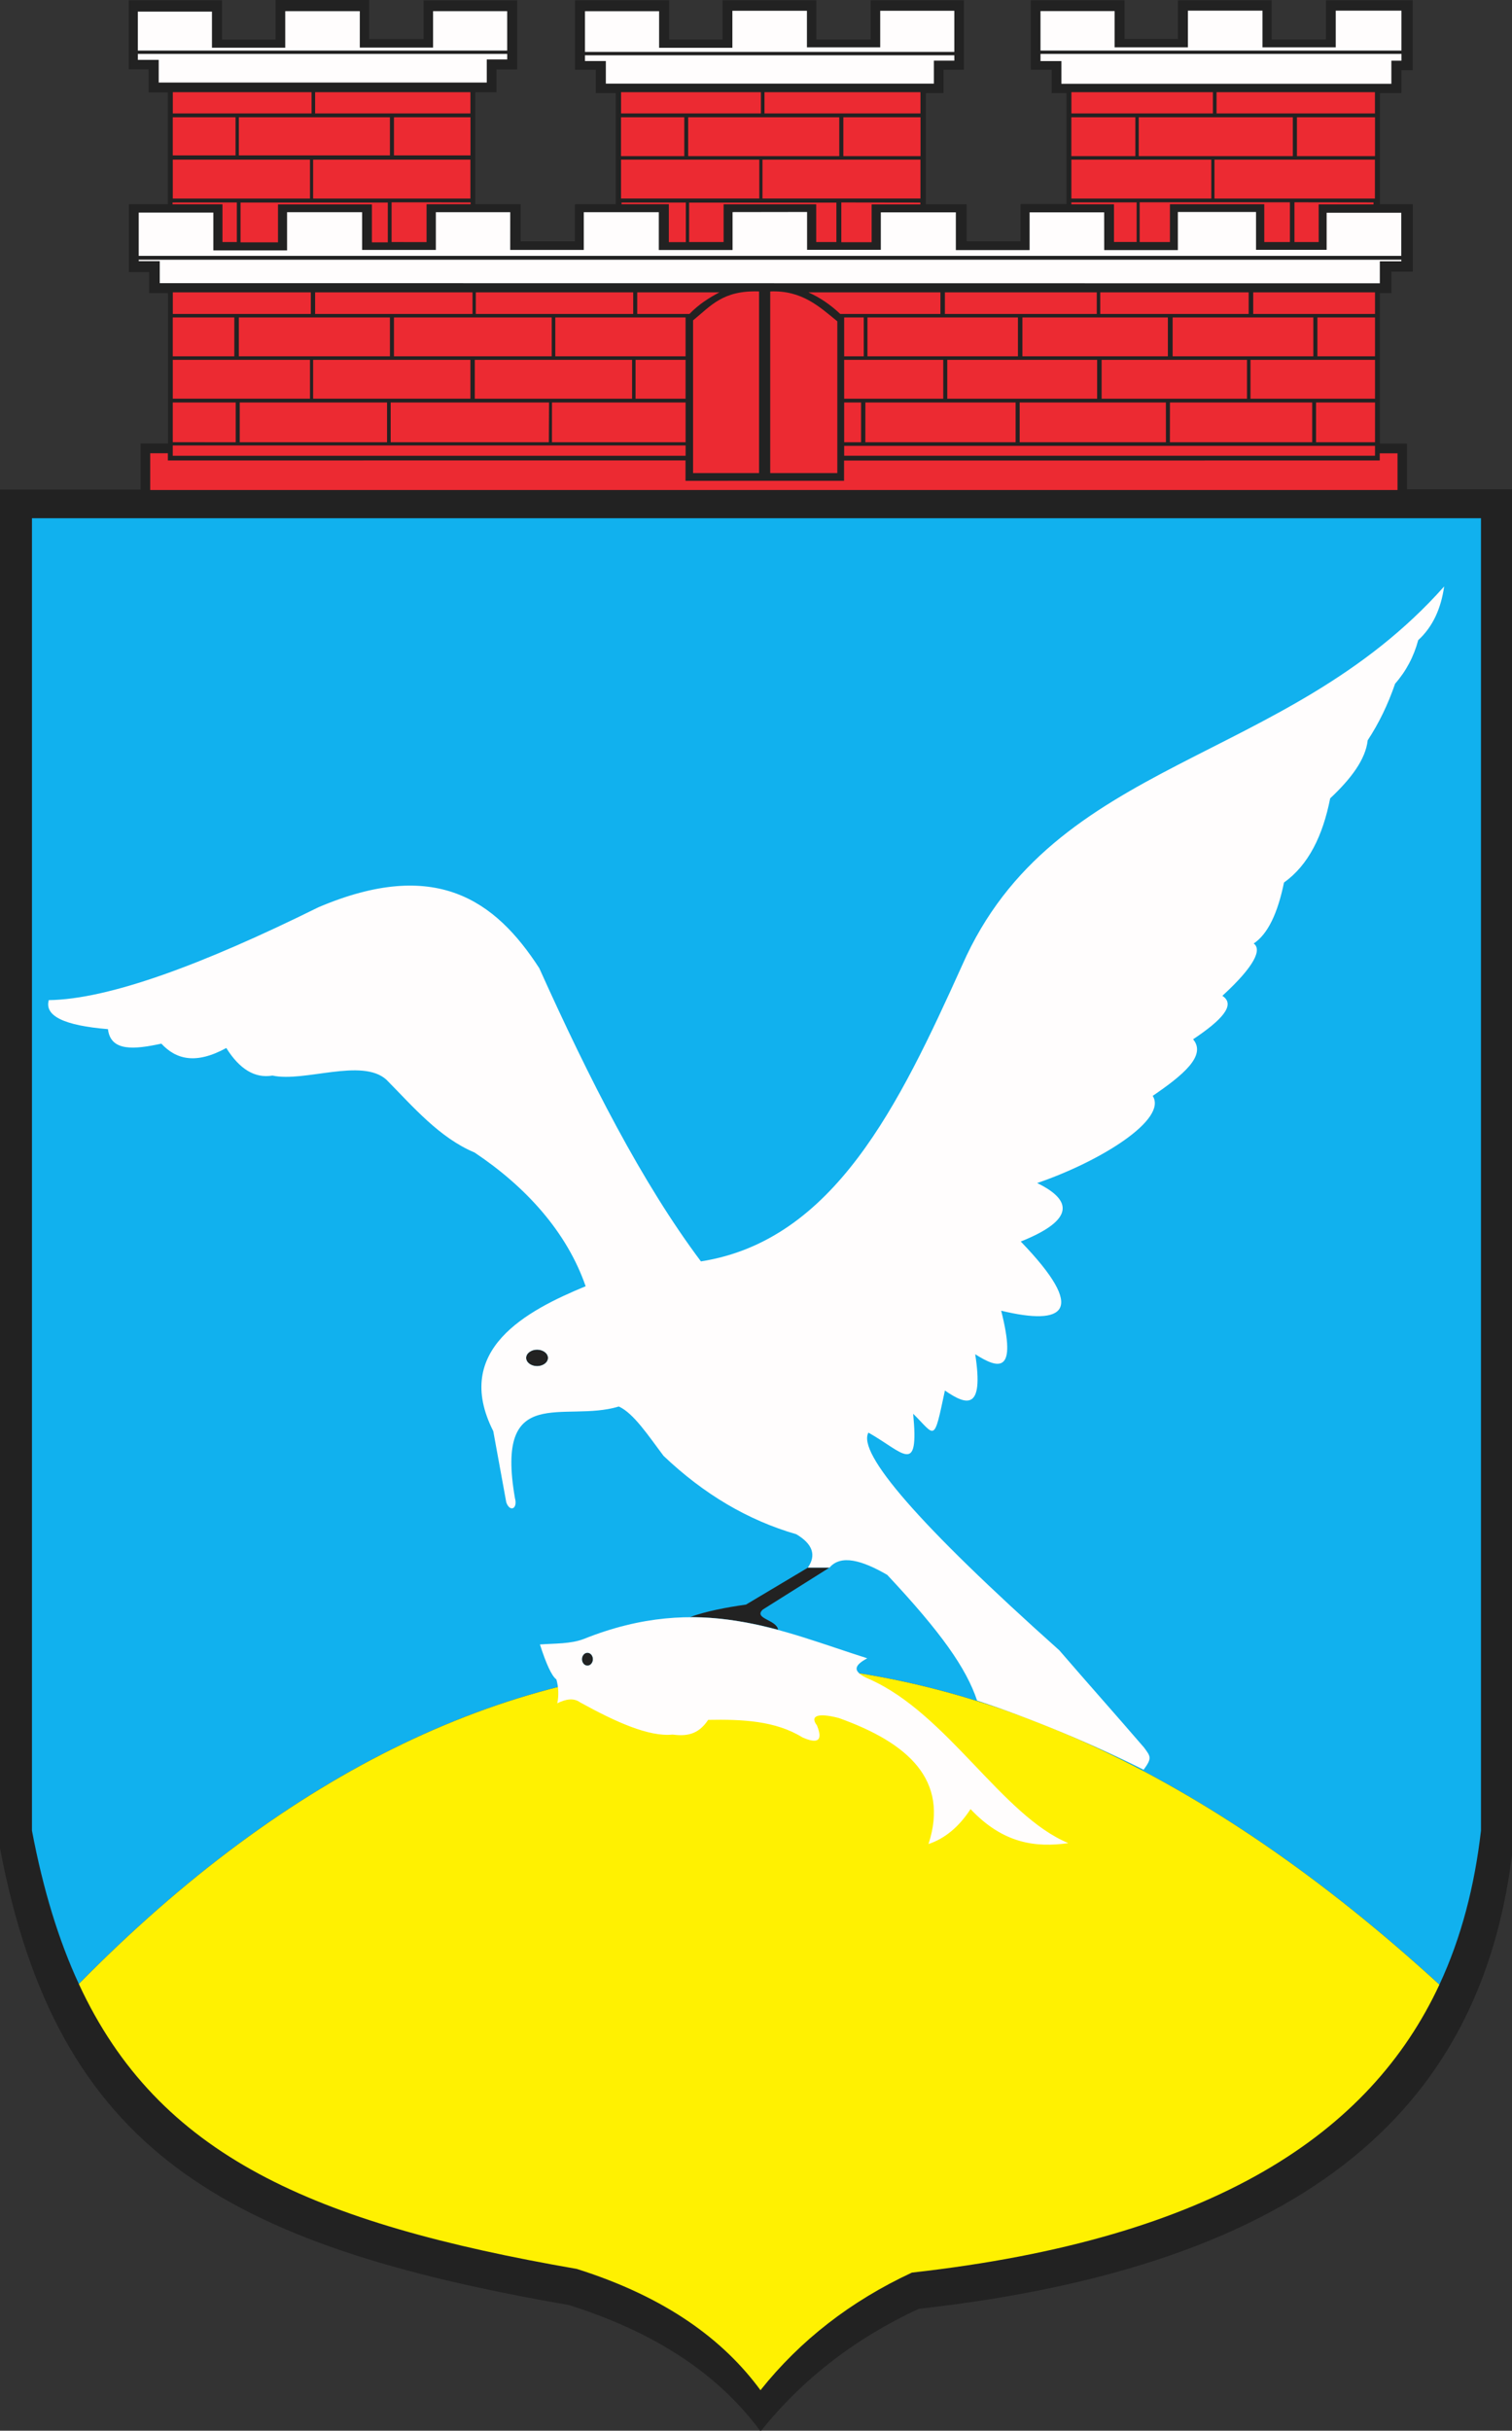
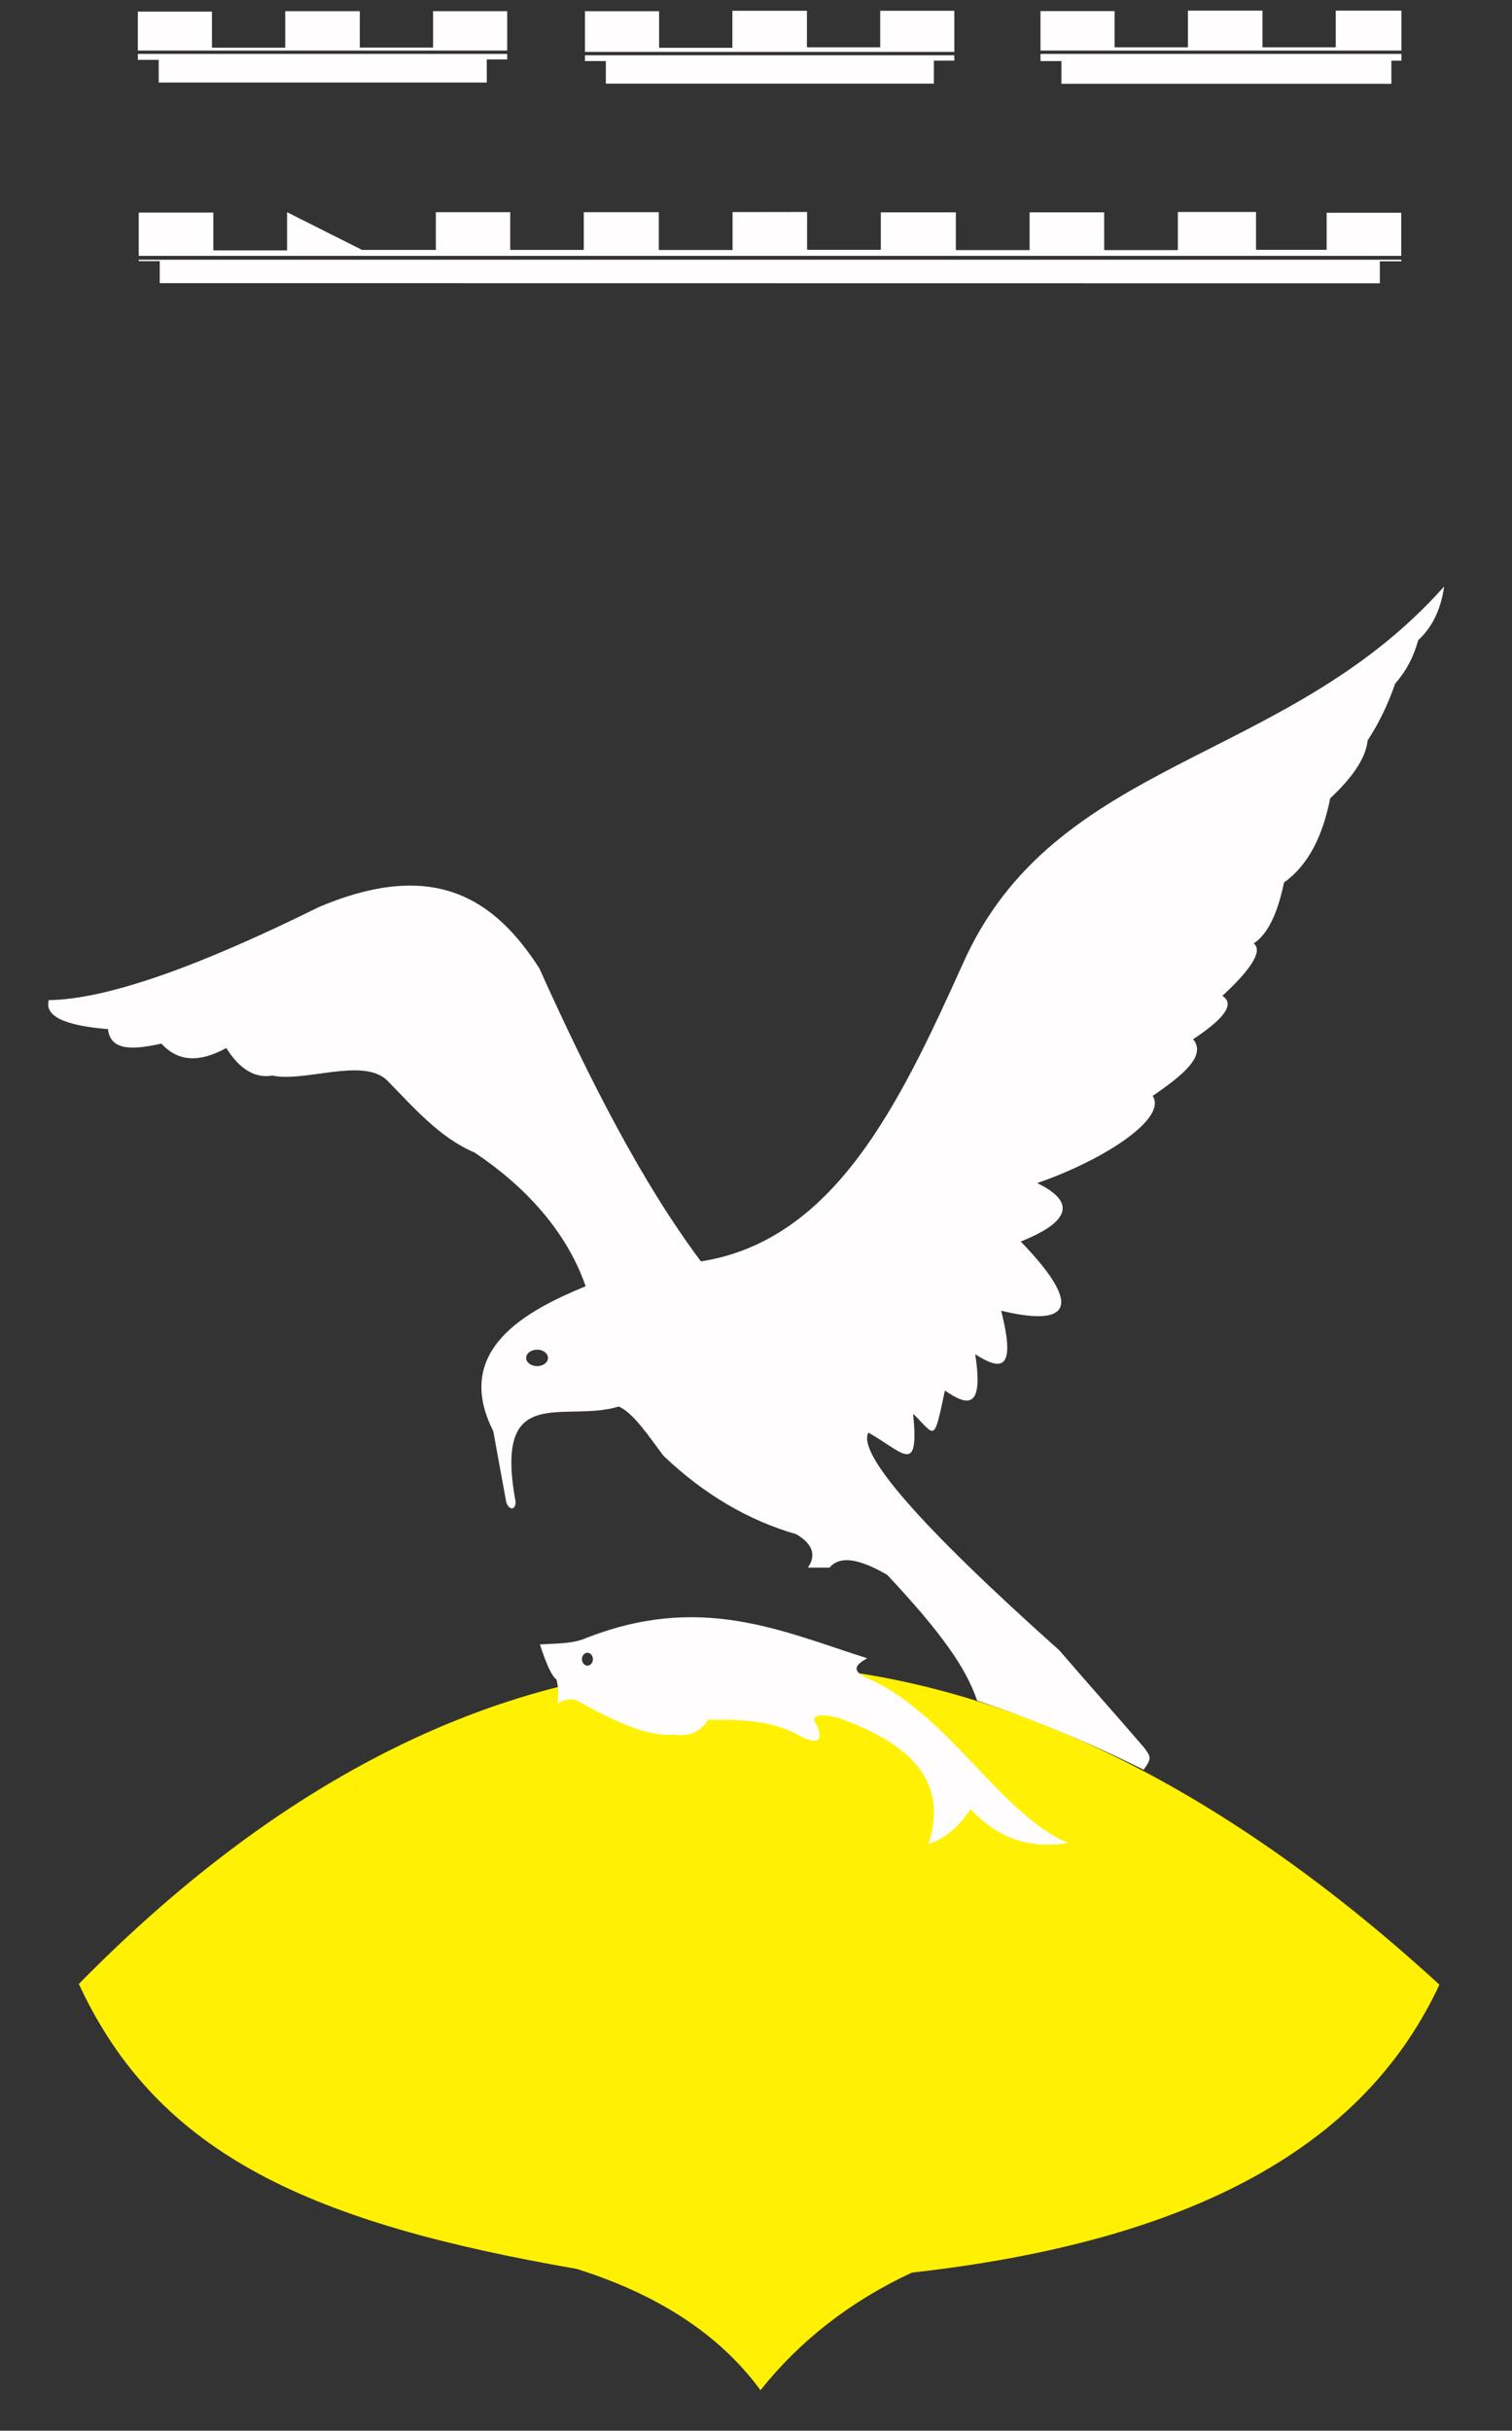
<svg xmlns="http://www.w3.org/2000/svg" width="100%" height="100%" viewBox="0 0 135 217" version="1.1" xml:space="preserve" style="fill-rule:evenodd;clip-rule:evenodd;stroke-linejoin:round;stroke-miterlimit:1.414;">
  <rect x="0" y="0" width="135" height="217" fill="#333333" stroke="none" />
  <g transform="matrix(1,0,0,1,-335.631,-205.586)">
    <g transform="matrix(0.278,0,0,0.278,335.631,205.586)">
-       <path d="M41.402,65.574L53.91,65.574L53.91,29.668L47.731,29.668L47.731,22.258L41.356,22.258L41.356,0.102L71.321,0.102L71.321,12.691L88.512,12.691L88.512,0L118.571,0L118.571,12.543L136.035,12.543L136.035,0.117L166.114,0.117L166.114,22.301L159.442,22.301L159.442,29.629L152.664,29.629L152.664,65.578L167.211,65.578L167.211,77.5L184.656,77.5L184.656,65.582L197.77,65.582L197.77,29.891L191.36,29.891L191.36,22.406L184.653,22.406L184.653,0.098L214.914,0.098L214.914,12.672L232.059,12.672L232.059,0.098L262.172,0.098L262.172,12.672L279.617,12.672L279.617,0.098L309.582,0.098L309.582,22.406L303.024,22.406L303.024,29.891L297.36,29.891L297.36,65.598L310.477,65.598L310.477,77.496L327.774,77.496L327.774,65.543L342.528,65.543L342.528,29.887L337.758,29.887L337.758,22.398L331.051,22.398L331.051,0.098L361.164,0.098L361.164,12.523L378.309,12.523L378.309,0.098L408.422,0.098L408.422,12.672L425.864,12.672L425.864,0.098L453.723,0.098L453.723,22.559L450.094,22.559L450.094,29.898L443.196,29.898L443.196,65.574L453.746,65.574L453.746,87.234L446.887,87.234L446.887,94.121L443.16,94.121L443.16,142.461L451.875,142.461L451.891,157.113L485.879,157.113L485.879,593.52C477.094,669.555 429.149,726.496 295.059,741.438C274.555,750.961 257.629,764.082 244.281,780.797C232.024,764.121 212.832,749.691 182.672,740.207C71.66,720.965 18.371,690.484 0,593.52L0,157.227L45.153,157.227L45.153,142.414L53.961,142.414L53.961,94.121L47.914,94.121L47.914,87.375L41.391,87.375L41.391,65.574" style="fill:rgb(34,34,34);" />
-     </g>
+       </g>
    <g transform="matrix(0.278,0,0,0.278,335.631,205.586)">
-       <path d="M462.289,637.332C312.688,500.266 160.254,499.84 25.32,637.102C18.801,623.031 13.844,606.766 10.266,587.871L10.266,166.41L475.649,166.41L475.649,587.871C473.614,605.539 469.371,622.137 462.293,637.336L462.289,637.332ZM188.668,530.754C189.637,530.754 190.426,531.68 190.426,532.82C190.426,533.957 189.637,534.887 188.668,534.887C187.699,534.887 186.906,533.961 186.906,532.82C186.906,531.684 187.696,530.754 188.668,530.754ZM172.492,433.418C174.422,433.418 176,434.605 176,436.062C176,437.52 174.426,438.707 172.492,438.707C170.563,438.707 168.985,437.52 168.985,436.062C168.985,434.605 170.559,433.418 172.492,433.418ZM239.602,515.281L259.481,503.422L266.371,503.422C259.246,507.906 252.117,512.394 244.992,516.883C241.883,519.805 249.446,520.129 249.895,523.34C241.711,521.18 231.961,519.309 221.586,519.301C226.684,517.437 233.176,516.195 239.602,515.285" style="fill:rgb(17,177,238);" />
-     </g>
+       </g>
    <g transform="matrix(0.278,0,0,0.278,335.631,205.586)">
      <path d="M462.293,637.34C440.149,684.926 390.207,718.934 292.879,729.801C273.238,738.941 257.028,751.531 244.242,767.566C232.504,751.566 214.121,737.723 185.235,728.617C100.504,713.902 50.883,692.34 25.316,637.109C160.254,499.84 312.692,500.262 462.297,637.336" style="fill:rgb(255,241,1);" />
    </g>
    <g transform="matrix(0.278,0,0,0.278,335.631,205.586)">
-       <path d="M55.504,93.891L99.821,93.891L99.821,100.828L55.504,100.828L55.504,93.891ZM151.766,93.891L101.211,93.891L101.211,100.828L151.766,100.828L151.766,93.891ZM203.367,93.887L152.813,93.887L152.813,100.824L203.367,100.824L203.367,93.887ZM204.66,93.887L231.051,93.887C227.817,95.598 224.59,97.578 221.418,100.824L204.66,100.824L204.66,93.887ZM75.254,101.945L55.488,101.945L55.488,114.422L75.254,114.422L75.254,101.945ZM76.703,101.945L125.231,101.945L125.231,114.422L76.703,114.422L76.703,101.945ZM177.203,101.945L126.531,101.945L126.531,114.422L177.203,114.422L177.203,101.945ZM178.348,101.945L220.184,101.945L220.184,114.422L178.348,114.422L178.348,101.945ZM220.184,128.043L204.117,128.043L204.117,115.555L220.184,115.555L220.184,128.043ZM152.492,128.043L203.012,128.043L203.012,115.555L152.492,115.555L152.492,128.043ZM100.563,128.039L151.082,128.039L151.082,115.551L100.563,115.551L100.563,128.039ZM99.559,128.039L55.496,128.039L55.496,115.551L99.559,115.551L99.559,128.039ZM75.696,129.246L55.492,129.246L55.488,142.008L75.699,142.016L75.699,129.242L75.696,129.246ZM77,129.246L124.305,129.246L124.305,142.02L77,142.02L77,129.246ZM176.34,129.246L125.473,129.246L125.473,142.02L176.274,142.023L176.336,129.246L176.34,129.246ZM247.375,151.922L268.922,151.922L268.922,103.184C263.246,98.578 257.617,93.168 247.375,93.586L247.375,151.922ZM276.551,129.246L271.121,129.246L271.121,142.02L276.551,142.023L276.551,129.246ZM277.41,101.945L271.121,101.945L271.121,114.422L277.41,114.422L277.41,101.945ZM302.043,93.887L259.641,93.887C263.399,95.582 266.75,97.871 269.864,100.824L302.039,100.824L302.039,93.887L302.043,93.887ZM303.477,93.887L352.254,93.887L352.254,100.824L303.477,100.824L303.477,93.887ZM401.039,93.887L353.371,93.887L353.371,100.824L401.039,100.824L401.039,93.887ZM402.5,93.887L441.617,93.887L441.617,100.824L402.5,100.824L402.5,93.887ZM441.614,101.945L423.117,101.945L423.117,114.422L441.614,114.422L441.614,101.945ZM376.617,101.945L421.805,101.945L421.805,114.422L376.617,114.422L376.617,101.945ZM375.086,101.945L328.367,101.945L328.367,114.422L375.086,114.422L375.086,101.945ZM278.606,101.945L326.938,101.945L326.938,114.422L278.606,114.422L278.606,101.945ZM271.117,128.043L302.946,128.043L302.946,115.555L271.117,115.555L271.117,128.043ZM352.367,128.043L304.238,128.043L304.238,115.555L352.367,115.555L352.367,128.043ZM353.809,128.043L400.496,128.043L400.496,115.555L353.809,115.555L353.809,128.043ZM441.617,128.043L401.625,128.043L401.625,115.555L441.617,115.555L441.617,128.043ZM441.625,129.246L422.68,129.246L422.68,142.02L441.617,142.023L441.625,129.246ZM375.754,129.246L421.434,129.246L421.434,142.02L375.738,142.023L375.754,129.246ZM374.449,129.246L327.488,129.246L327.488,142.02L374.461,142.023L374.449,129.246ZM277.934,129.246L326.188,129.246L326.188,142.02L277.918,142.023L277.934,129.246ZM271.121,143.18L441.617,143.18L441.617,146.359L271.121,146.359L271.121,143.18ZM55.488,143.051L220.196,143.051L220.196,146.367L55.488,146.367L55.488,143.051ZM48.25,145.551L53.914,145.551L53.914,147.867L220.168,147.863L220.168,154.406L271.086,154.402L271.09,147.894L443.141,147.871L443.137,145.574L448.844,145.578L448.844,157.363L48.246,157.363L48.246,145.555L48.25,145.551ZM243.785,151.922L222.598,151.922L222.598,102.875C228.274,98.27 232.11,93.172 243.785,93.586L243.785,151.922ZM177.285,129.246L220.192,129.246L220.192,142.02L177.274,142.023L177.285,129.246ZM221.321,65.074L268.625,65.074L268.625,77.734L262.145,77.734L262.145,65.609L232.403,65.609L232.403,77.734L221.328,77.734L221.328,65.074L221.321,65.074ZM77.25,65.051L124.555,65.051L124.555,77.824L119.446,77.824L119.446,65.641L89.281,65.641L89.281,77.824L77.254,77.824L77.254,65.051L77.25,65.051ZM366.028,64.969L414.278,64.969L414.278,77.742L406.051,77.742L406.051,65.574L375.75,65.574L375.75,77.742L366.031,77.742L366.031,64.969L366.028,64.969ZM390.059,63.758L441.586,63.758L441.586,51.27L390.059,51.27L390.059,63.758ZM389.035,63.758L344.094,63.758L344.094,51.27L389.035,51.27L389.035,63.758ZM441.614,37.664L416.543,37.664L416.543,50.141L441.614,50.141L441.614,37.664ZM365.723,37.664L415.219,37.664L415.219,50.141L365.723,50.141L365.723,37.664ZM364.649,37.664L344.086,37.664L344.086,50.141L364.649,50.141L364.649,37.664ZM441.594,29.609L390.723,29.609L390.723,36.426L441.594,36.426L441.594,29.609ZM344.102,29.609L389.551,29.609L389.551,36.426L344.102,36.426L344.102,29.609ZM244.883,63.754L295.621,63.754L295.621,51.266L244.883,51.266L244.883,63.754ZM243.871,63.754L199.457,63.754L199.457,51.266L243.871,51.266L243.871,63.754ZM295.649,37.66L270.86,37.66L270.86,50.137L295.649,50.137L295.649,37.66ZM221.024,37.66L269.551,37.66L269.551,50.137L221.024,50.137L221.024,37.66ZM219.774,37.66L199.453,37.66L199.453,50.137L219.774,50.137L219.774,37.66ZM295.625,29.605L245.535,29.605L245.535,36.43L295.625,36.43L295.625,29.605ZM199.469,29.605L244.387,29.605L244.387,36.43L199.469,36.43L199.469,29.605ZM125.77,64.969L125.77,77.742L137,77.746L137,65.578L151.16,65.578L151.16,65.008L136.887,64.977L125.766,64.977L125.77,64.969ZM270.207,65.016L270.207,77.793L279.946,77.793L279.946,65.644L295.598,65.644L295.598,65.055L270.203,65.02L270.207,65.016ZM415.742,64.965L415.742,77.742L423.528,77.742L423.52,65.633L441.137,65.633L441.137,65.004L415.742,64.969L415.742,64.965ZM76.067,65.016L55.418,65.027L55.418,65.605L71.453,65.605L71.453,77.738L76.063,77.738L76.063,65.012L76.067,65.016ZM220.27,65.043L199.621,65.051L199.621,65.582L214.813,65.582L214.813,77.758L220.266,77.758L220.266,65.035L220.27,65.043ZM365.063,64.992L344.09,65L344.09,65.598L357.781,65.598L357.781,77.711L365.059,77.711L365.059,64.984L365.063,64.992ZM100.563,63.758L151.082,63.758L151.082,51.27L100.563,51.27L100.563,63.758ZM99.559,63.758L55.496,63.758L55.496,51.27L99.559,51.27L99.559,63.758ZM151.11,37.664L126.531,37.664L126.531,49.914L151.11,49.914L151.11,37.664ZM76.703,37.664L125.231,37.664L125.231,49.914L76.703,49.914L76.703,37.664ZM75.649,37.664L55.492,37.664L55.492,49.914L75.649,49.914L75.649,37.664ZM151.086,29.609L101.211,29.609L101.211,36.43L151.086,36.43L151.086,29.609ZM55.504,29.609L100.067,29.609L100.067,36.43L55.504,36.43" style="fill:rgb(236,42,50);" />
-     </g>
+       </g>
    <g transform="matrix(0.278,0,0,0.278,335.631,205.586)">
-       <path d="M173.399,528.094C178.184,527.723 183.211,527.965 187.492,526.324C224.848,511.355 250.93,523.793 278.531,532.523C274.992,534.488 272.731,536.555 279.41,539.316C304.281,550.422 321.961,583.16 343.137,591.883C332.664,593.363 322.188,592.086 311.715,580.957C307.996,586.664 303.492,590.406 298.207,592.18C304.914,571.605 291.699,559.695 269.43,551.719C262.227,549.828 260.176,551.219 262.383,554.078C264.34,558.898 262.774,560.18 257.688,557.914C249.082,552.586 238.406,552.098 227.442,552.305C224.117,557.336 220.102,557.527 215.988,557.027C208.43,557.793 197.809,553.02 186.328,546.691C184.231,545.164 181.703,545.621 178.988,546.984C179.504,544.465 179.406,541.828 178.696,539.309C177.153,538.207 175.364,534.156 173.41,528.086L173.399,528.094ZM188.668,530.754C189.637,530.754 190.43,531.68 190.43,532.82C190.43,533.957 189.641,534.887 188.668,534.887C187.699,534.887 186.906,533.961 186.906,532.82C186.906,531.684 187.696,530.754 188.668,530.754ZM15.609,321.172C34.856,320.93 64.883,309.844 102.285,291.344C139.797,275.391 159.055,289.016 173.203,310.918C189.375,346.852 206.262,379.922 225.117,405.074C267.871,398.367 288.793,354.77 309.012,309.984C338.414,243.031 412.633,245.934 463.824,188.328C462.828,195.27 460.285,201.18 455.485,205.574C454.071,210.871 451.598,215.531 448.071,219.555C445.77,226.25 442.836,232.309 439.266,237.73C438.582,243.945 433.824,250.16 427.215,256.375C424.848,268.375 420.25,277.785 412.383,283.41C410.367,293.23 407.203,299.969 402.653,302.984C405.297,304.914 403.055,310.199 392.59,319.789C397.039,322.684 392.324,327.656 383.188,333.746C387.617,339.004 379.789,345.383 370.211,351.922C375.047,359.457 353.551,372.93 333.106,379.914C346.098,386.227 343.125,392.59 327.84,398.691C349.446,421.078 341.848,425.824 321.547,420.906C326.727,441.312 320.762,439.676 313.207,434.887C316.063,453.18 310.383,451.301 303.477,446.539C299.84,463.699 300.512,461.137 293.281,453.996C295.223,474.191 290.153,466.406 278.914,460.055C275.297,466.566 294.738,489.34 340.227,529.973C349.188,540.379 358.485,550.793 367.446,561.203C369.52,564.062 370.102,564.516 367.301,568.316C350.086,559.699 331.578,552.008 313.813,546.098C310.332,535.691 302.27,524.227 284.949,505.738C276.817,501.035 270.078,499.133 266.41,503.41C264.094,503.41 261.778,503.41 259.461,503.41C262.242,499.391 261.004,495.816 255.754,492.691C240.246,488.215 226.031,479.824 213.114,467.523C208.324,461.199 203.535,453.828 198.746,451.676C181.262,457.016 158.926,443.793 165.375,481.039C166.352,484.609 163.731,485.699 162.598,482.434C161.207,474.824 159.817,467.207 158.426,459.594C145.18,433.426 169.211,420.852 188.09,413.051C182.031,395.555 168.836,381.074 152.403,370.102C141.16,365.391 132.727,355.457 124.129,346.75C116.301,339.617 97.774,347.641 87.512,345.398C81.922,346.355 76.977,343.41 72.68,336.543C62.813,341.945 56.504,340.172 51.824,335.148C43.18,337.027 35.512,337.766 34.676,330.488C20.563,329.34 14.227,326.23 15.672,321.168L15.609,321.172ZM172.492,433.418C174.422,433.418 176,434.605 176,436.062C176,437.52 174.426,438.707 172.492,438.707C170.563,438.707 168.985,437.52 168.985,436.062C168.985,434.605 170.559,433.418 172.492,433.418ZM44.266,17.312L162.903,17.312L162.903,19.09L156.336,19.09L156.336,26.508L50.973,26.508L50.973,19.227L44.27,19.227L44.27,17.312L44.266,17.312ZM187.871,17.754L306.508,17.754L306.508,19.473L299.942,19.473L299.942,26.863L194.578,26.863L194.578,19.609L187.875,19.609L187.875,17.754L187.871,17.754ZM306.512,16.672L187.875,16.672L187.875,3.594L211.684,3.594L211.684,15.348L235.219,15.348L235.219,3.457L259.164,3.457L259.164,15.199L282.699,15.199L282.699,3.457L306.504,3.457L306.504,16.672L306.512,16.672ZM334.18,17.312L450.11,17.312L450.11,19.488L446.867,19.488L446.867,26.906L340.887,26.906L340.887,19.625L334.184,19.625L334.184,17.312L334.18,17.312ZM450.11,16.234L334.18,16.234L334.18,3.555L357.988,3.555L357.988,15.203L381.524,15.203L381.524,3.418L405.469,3.418L405.469,15.199L429.004,15.199L429.004,3.418L450.102,3.418L450.102,16.238L450.11,16.234ZM44.555,83.402L450.074,83.402L450.074,83.914L443.164,83.914L443.164,90.977L51.305,90.926L51.305,83.863L44.559,83.863L44.559,83.406L44.555,83.402ZM450.074,82.164L44.555,82.164L44.555,68.273L68.516,68.273L68.516,80.398L92.199,80.398L92.199,68.141L116.297,68.141L116.297,80.266L139.985,80.266L139.985,68.141L163.875,68.141L163.864,80.266L187.496,80.266L187.496,68.141L211.594,68.141L211.594,80.285L235.278,80.285L235.278,68.109L259.211,68.074L259.211,80.223L282.895,80.223L282.895,68.187L306.992,68.187L306.992,80.312L330.68,80.312L330.68,68.187L354.625,68.187L354.637,80.316L378.297,80.316L378.297,68.078L403.403,68.078L403.403,80.223L426.078,80.223L426.078,68.324L450.039,68.324L450.039,82.164L450.074,82.164ZM162.903,16.234L44.266,16.234L44.266,3.723L68.074,3.723L68.074,15.32L91.61,15.32L91.61,3.59L115.555,3.59L115.555,15.281L139.09,15.281L139.09,3.59L162.895,3.59L162.895,16.234" style="fill:rgb(255,253,253);" />
+       <path d="M173.399,528.094C178.184,527.723 183.211,527.965 187.492,526.324C224.848,511.355 250.93,523.793 278.531,532.523C274.992,534.488 272.731,536.555 279.41,539.316C304.281,550.422 321.961,583.16 343.137,591.883C332.664,593.363 322.188,592.086 311.715,580.957C307.996,586.664 303.492,590.406 298.207,592.18C304.914,571.605 291.699,559.695 269.43,551.719C262.227,549.828 260.176,551.219 262.383,554.078C264.34,558.898 262.774,560.18 257.688,557.914C249.082,552.586 238.406,552.098 227.442,552.305C224.117,557.336 220.102,557.527 215.988,557.027C208.43,557.793 197.809,553.02 186.328,546.691C184.231,545.164 181.703,545.621 178.988,546.984C179.504,544.465 179.406,541.828 178.696,539.309C177.153,538.207 175.364,534.156 173.41,528.086L173.399,528.094ZM188.668,530.754C189.637,530.754 190.43,531.68 190.43,532.82C190.43,533.957 189.641,534.887 188.668,534.887C187.699,534.887 186.906,533.961 186.906,532.82C186.906,531.684 187.696,530.754 188.668,530.754ZM15.609,321.172C34.856,320.93 64.883,309.844 102.285,291.344C139.797,275.391 159.055,289.016 173.203,310.918C189.375,346.852 206.262,379.922 225.117,405.074C267.871,398.367 288.793,354.77 309.012,309.984C338.414,243.031 412.633,245.934 463.824,188.328C462.828,195.27 460.285,201.18 455.485,205.574C454.071,210.871 451.598,215.531 448.071,219.555C445.77,226.25 442.836,232.309 439.266,237.73C438.582,243.945 433.824,250.16 427.215,256.375C424.848,268.375 420.25,277.785 412.383,283.41C410.367,293.23 407.203,299.969 402.653,302.984C405.297,304.914 403.055,310.199 392.59,319.789C397.039,322.684 392.324,327.656 383.188,333.746C387.617,339.004 379.789,345.383 370.211,351.922C375.047,359.457 353.551,372.93 333.106,379.914C346.098,386.227 343.125,392.59 327.84,398.691C349.446,421.078 341.848,425.824 321.547,420.906C326.727,441.312 320.762,439.676 313.207,434.887C316.063,453.18 310.383,451.301 303.477,446.539C299.84,463.699 300.512,461.137 293.281,453.996C295.223,474.191 290.153,466.406 278.914,460.055C275.297,466.566 294.738,489.34 340.227,529.973C349.188,540.379 358.485,550.793 367.446,561.203C369.52,564.062 370.102,564.516 367.301,568.316C350.086,559.699 331.578,552.008 313.813,546.098C310.332,535.691 302.27,524.227 284.949,505.738C276.817,501.035 270.078,499.133 266.41,503.41C264.094,503.41 261.778,503.41 259.461,503.41C262.242,499.391 261.004,495.816 255.754,492.691C240.246,488.215 226.031,479.824 213.114,467.523C208.324,461.199 203.535,453.828 198.746,451.676C181.262,457.016 158.926,443.793 165.375,481.039C166.352,484.609 163.731,485.699 162.598,482.434C161.207,474.824 159.817,467.207 158.426,459.594C145.18,433.426 169.211,420.852 188.09,413.051C182.031,395.555 168.836,381.074 152.403,370.102C141.16,365.391 132.727,355.457 124.129,346.75C116.301,339.617 97.774,347.641 87.512,345.398C81.922,346.355 76.977,343.41 72.68,336.543C62.813,341.945 56.504,340.172 51.824,335.148C43.18,337.027 35.512,337.766 34.676,330.488C20.563,329.34 14.227,326.23 15.672,321.168L15.609,321.172ZM172.492,433.418C174.422,433.418 176,434.605 176,436.062C176,437.52 174.426,438.707 172.492,438.707C170.563,438.707 168.985,437.52 168.985,436.062C168.985,434.605 170.559,433.418 172.492,433.418ZM44.266,17.312L162.903,17.312L162.903,19.09L156.336,19.09L156.336,26.508L50.973,26.508L50.973,19.227L44.27,19.227L44.27,17.312L44.266,17.312ZM187.871,17.754L306.508,17.754L306.508,19.473L299.942,19.473L299.942,26.863L194.578,26.863L194.578,19.609L187.875,19.609L187.875,17.754L187.871,17.754ZM306.512,16.672L187.875,16.672L187.875,3.594L211.684,3.594L211.684,15.348L235.219,15.348L235.219,3.457L259.164,3.457L259.164,15.199L282.699,15.199L282.699,3.457L306.504,3.457L306.504,16.672L306.512,16.672ZM334.18,17.312L450.11,17.312L450.11,19.488L446.867,19.488L446.867,26.906L340.887,26.906L340.887,19.625L334.184,19.625L334.184,17.312L334.18,17.312ZM450.11,16.234L334.18,16.234L334.18,3.555L357.988,3.555L357.988,15.203L381.524,15.203L381.524,3.418L405.469,3.418L405.469,15.199L429.004,15.199L429.004,3.418L450.102,3.418L450.102,16.238L450.11,16.234ZM44.555,83.402L450.074,83.402L450.074,83.914L443.164,83.914L443.164,90.977L51.305,90.926L51.305,83.863L44.559,83.863L44.559,83.406L44.555,83.402ZM450.074,82.164L44.555,82.164L44.555,68.273L68.516,68.273L68.516,80.398L92.199,80.398L92.199,68.141L116.297,80.266L139.985,80.266L139.985,68.141L163.875,68.141L163.864,80.266L187.496,80.266L187.496,68.141L211.594,68.141L211.594,80.285L235.278,80.285L235.278,68.109L259.211,68.074L259.211,80.223L282.895,80.223L282.895,68.187L306.992,68.187L306.992,80.312L330.68,80.312L330.68,68.187L354.625,68.187L354.637,80.316L378.297,80.316L378.297,68.078L403.403,68.078L403.403,80.223L426.078,80.223L426.078,68.324L450.039,68.324L450.039,82.164L450.074,82.164ZM162.903,16.234L44.266,16.234L44.266,3.723L68.074,3.723L68.074,15.32L91.61,15.32L91.61,3.59L115.555,3.59L115.555,15.281L139.09,15.281L139.09,3.59L162.895,3.59L162.895,16.234" style="fill:rgb(255,253,253);" />
    </g>
  </g>
</svg>